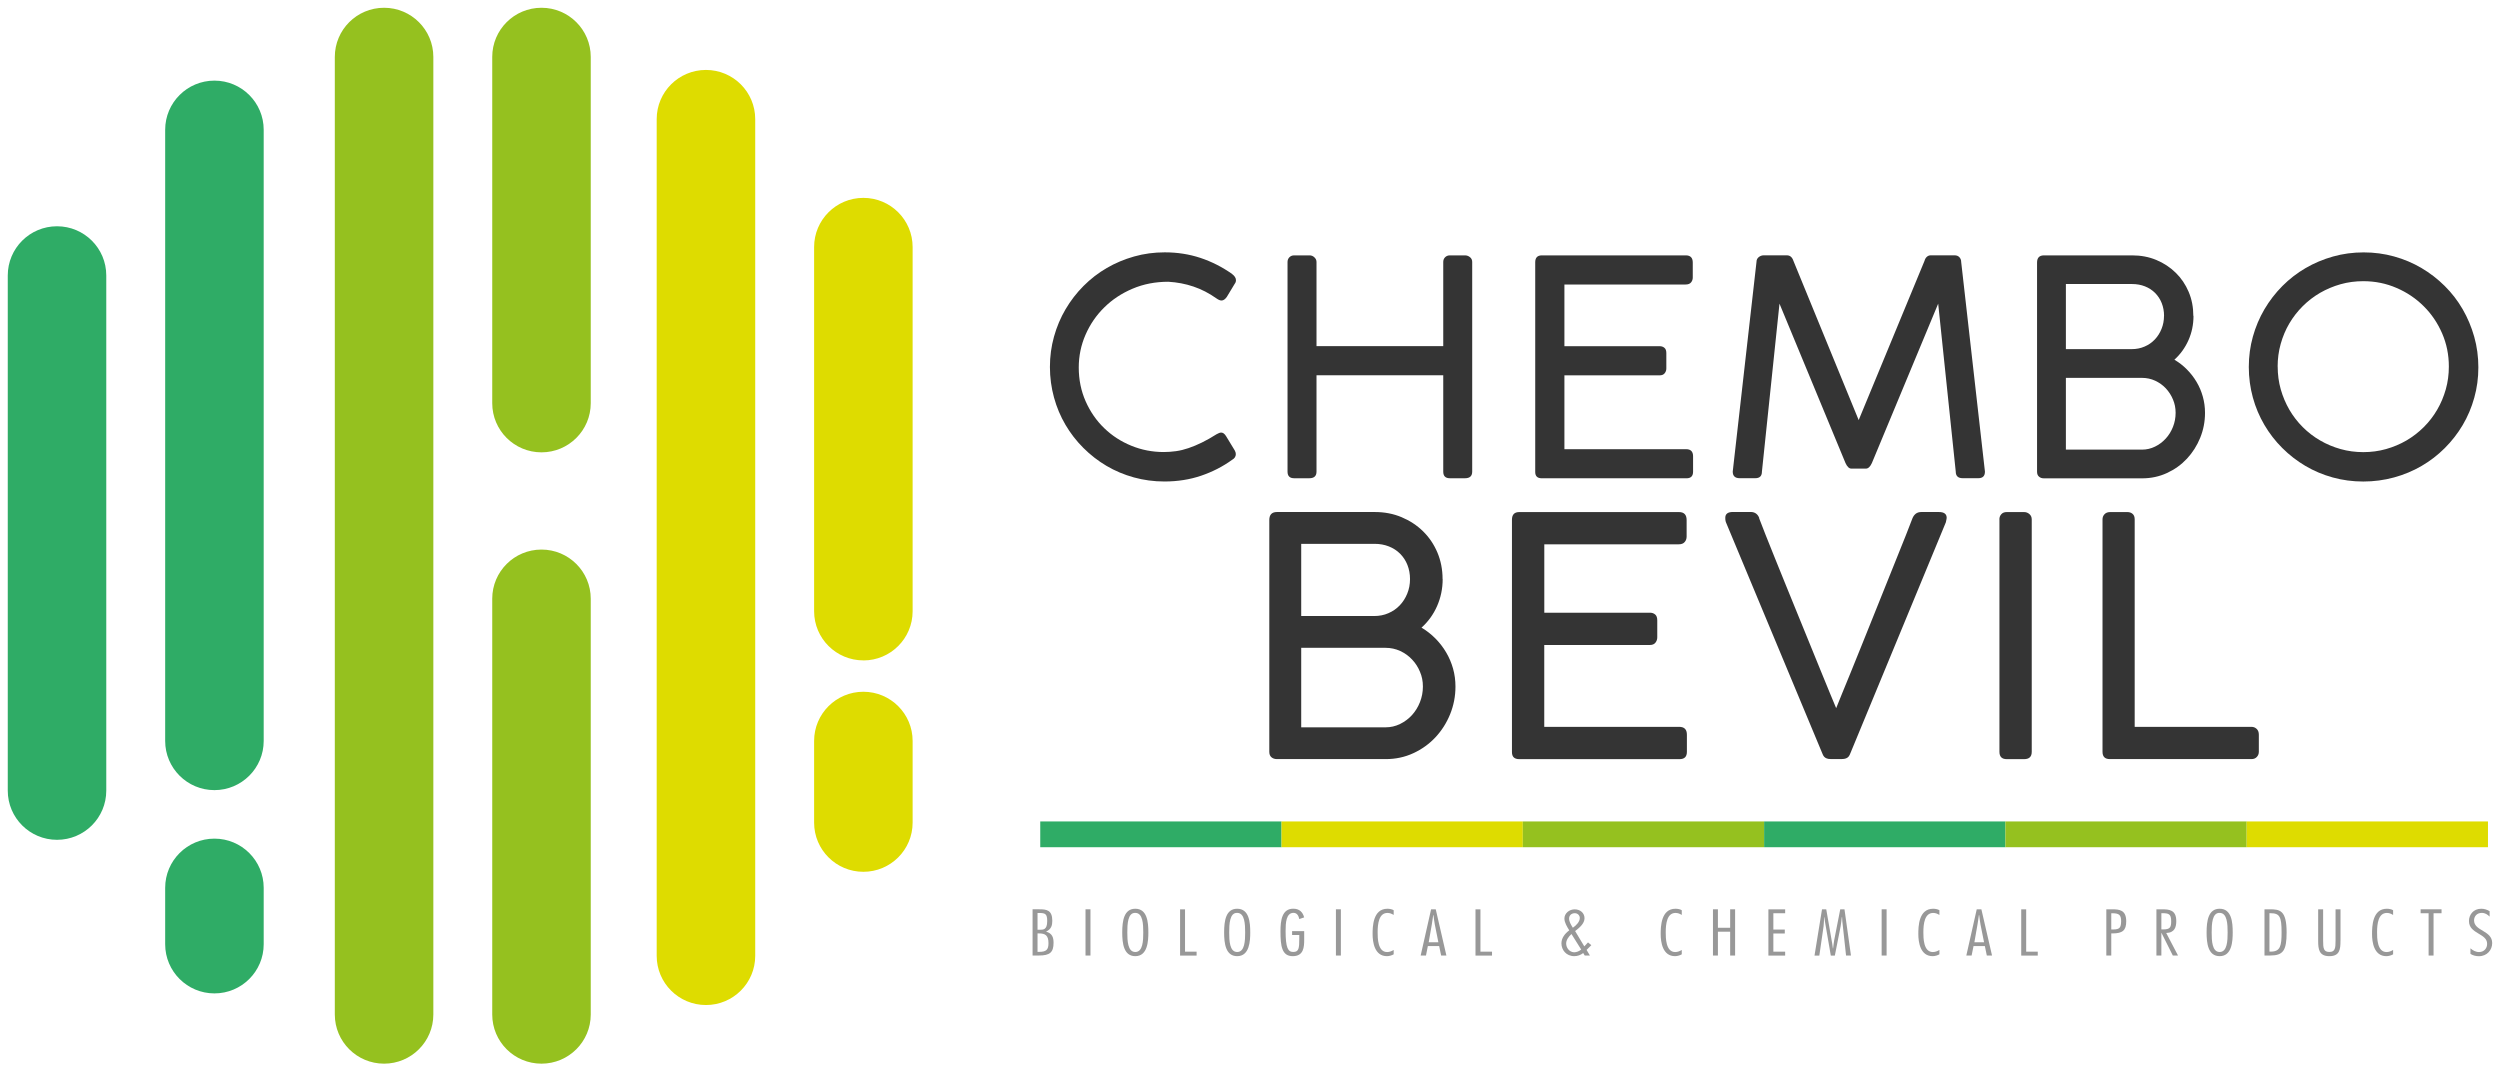
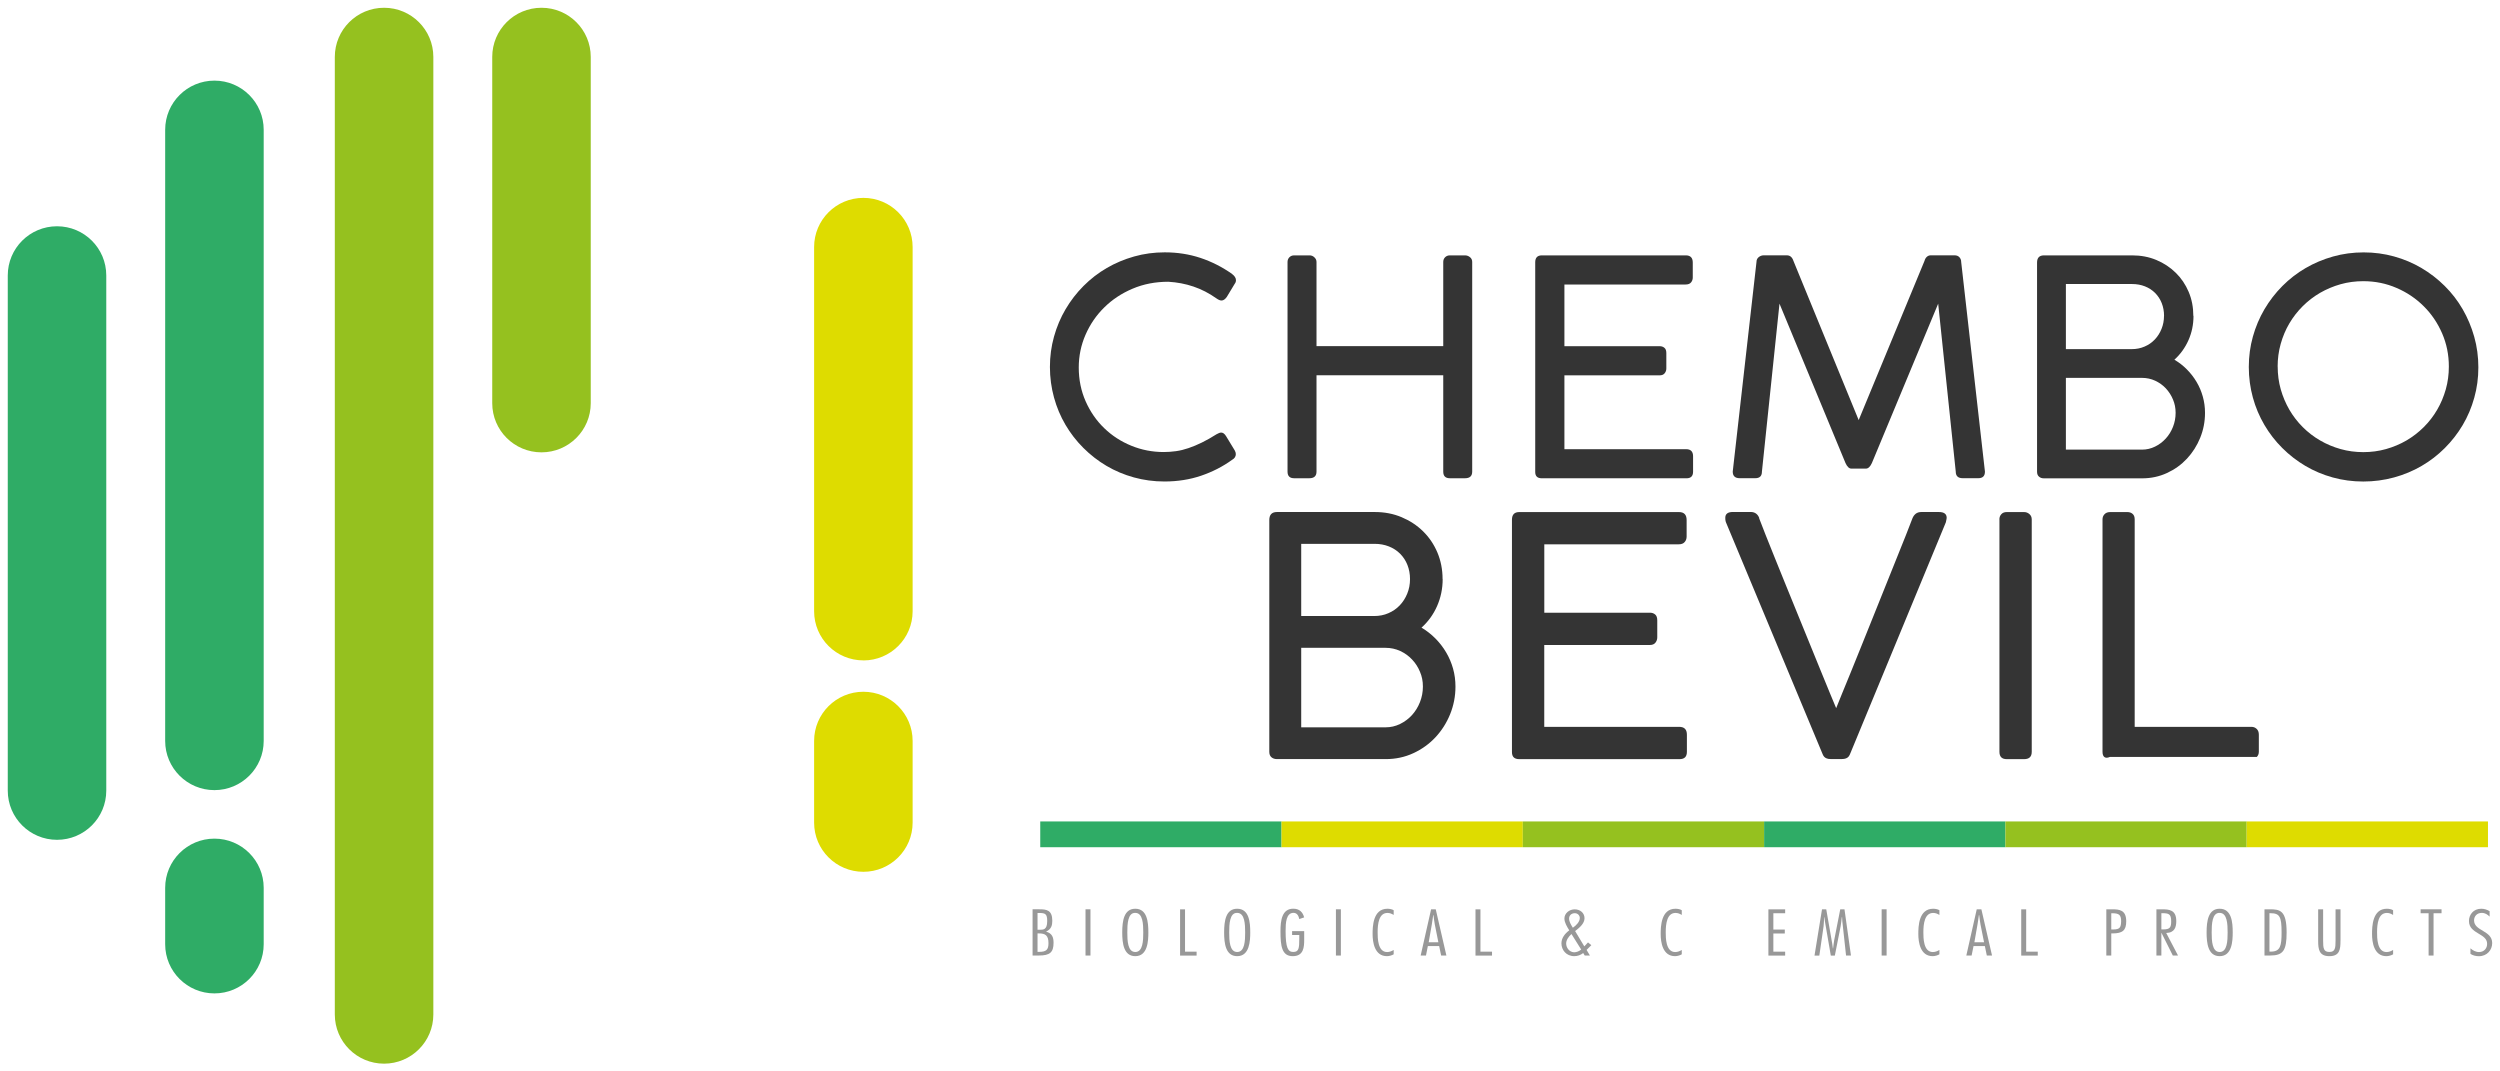
<svg xmlns="http://www.w3.org/2000/svg" width="161" height="69" viewBox="0 0 161 69" fill="none">
  <g clip-path="url(#clip0_3338_266)">
    <path d="M82.531 52.901H66.992V54.561H82.531V52.901Z" fill="#2FAC66" />
    <path d="M98.07 52.901H82.531V54.561H98.07V52.901Z" fill="#DEDC00" />
    <path d="M113.609 52.901H98.07V54.561H113.609V52.901Z" fill="#95C11F" />
    <path d="M129.148 52.901H113.609V54.561H129.148V52.901Z" fill="#2FAC66" />
    <path d="M144.687 52.901H129.148V54.561H144.687V52.901Z" fill="#95C11F" />
    <path d="M160.226 52.901H144.687V54.561H160.226V52.901Z" fill="#DEDC00" />
    <path d="M79.353 17.654C79.423 17.705 79.483 17.764 79.528 17.832C79.573 17.899 79.596 17.97 79.596 18.04C79.596 18.131 79.57 18.209 79.519 18.271L79.006 19.122C78.896 19.277 78.783 19.353 78.667 19.353C78.622 19.353 78.571 19.342 78.517 19.32C78.464 19.297 78.399 19.26 78.328 19.21C77.863 18.88 77.374 18.629 76.861 18.455C76.347 18.28 75.808 18.178 75.238 18.145C74.406 18.145 73.638 18.294 72.935 18.593C72.232 18.891 71.623 19.294 71.112 19.801C70.598 20.306 70.198 20.892 69.907 21.56C69.616 22.227 69.472 22.929 69.472 23.67C69.472 24.456 69.622 25.183 69.918 25.851C70.215 26.519 70.612 27.094 71.115 27.576C71.614 28.06 72.196 28.435 72.856 28.705C73.516 28.976 74.214 29.111 74.942 29.111C75.207 29.111 75.469 29.091 75.735 29.055C76 29.018 76.268 28.951 76.542 28.858C76.816 28.765 77.101 28.646 77.4 28.5C77.696 28.356 78.012 28.176 78.348 27.964C78.469 27.894 78.571 27.857 78.647 27.857C78.763 27.857 78.87 27.939 78.966 28.1L79.519 29.01C79.564 29.094 79.587 29.17 79.587 29.241C79.587 29.396 79.511 29.52 79.356 29.607C78.749 30.047 78.08 30.388 77.352 30.636C76.624 30.884 75.836 31.008 74.99 31.008C74.307 31.008 73.649 30.92 73.02 30.745C72.39 30.571 71.803 30.323 71.259 30.002C70.714 29.68 70.217 29.294 69.769 28.846C69.32 28.398 68.936 27.902 68.617 27.358C68.298 26.815 68.05 26.229 67.878 25.6C67.706 24.972 67.615 24.315 67.615 23.634C67.615 22.952 67.703 22.304 67.878 21.678C68.053 21.05 68.301 20.461 68.623 19.914C68.945 19.367 69.331 18.866 69.78 18.415C70.229 17.964 70.728 17.578 71.276 17.26C71.823 16.941 72.413 16.694 73.042 16.516C73.672 16.338 74.329 16.251 75.012 16.251C75.819 16.251 76.584 16.369 77.307 16.609C78.029 16.849 78.712 17.195 79.359 17.651L79.353 17.654Z" fill="#343434" />
    <path d="M92.945 16.871C92.945 16.756 92.981 16.654 93.06 16.572C93.139 16.491 93.241 16.446 93.371 16.446H94.347C94.463 16.446 94.57 16.485 94.666 16.561C94.762 16.637 94.81 16.741 94.81 16.871V30.373C94.81 30.658 94.655 30.799 94.347 30.799H93.371C93.086 30.799 92.945 30.658 92.945 30.373V24.169H84.783V30.373C84.783 30.658 84.627 30.799 84.32 30.799H83.343C83.058 30.799 82.917 30.658 82.917 30.373V16.871C82.917 16.756 82.954 16.654 83.033 16.572C83.112 16.491 83.214 16.446 83.343 16.446H84.34C84.455 16.446 84.56 16.488 84.647 16.572C84.738 16.657 84.783 16.756 84.783 16.871V22.292H92.945V16.871Z" fill="#343434" />
    <path d="M108.568 16.446C108.865 16.446 109.014 16.601 109.014 16.91V17.869C109.014 17.99 108.978 18.097 108.904 18.187C108.831 18.277 108.712 18.322 108.551 18.322H100.748V22.295H106.886C107.002 22.295 107.104 22.329 107.185 22.397C107.27 22.464 107.312 22.58 107.312 22.74V23.727C107.312 23.842 107.279 23.946 107.205 24.037C107.135 24.127 107.027 24.172 106.886 24.172H100.748V28.928H108.588C108.884 28.928 109.034 29.08 109.034 29.382V30.376C109.034 30.661 108.893 30.802 108.608 30.802H99.295C99.01 30.802 98.868 30.667 98.868 30.396V16.891C98.868 16.595 99.01 16.446 99.295 16.446H108.568Z" fill="#343434" />
    <path d="M119.228 30.179C119.087 30.179 118.96 30.061 118.85 29.821L114.599 19.556L113.468 30.371C113.468 30.655 113.327 30.796 113.042 30.796H112.034C111.738 30.796 111.588 30.655 111.588 30.371L113.118 16.868C113.118 16.739 113.166 16.637 113.262 16.558C113.358 16.482 113.465 16.443 113.581 16.443H115.071C115.277 16.443 115.418 16.561 115.497 16.801L119.699 27.054L123.938 16.801C123.969 16.685 124.023 16.595 124.093 16.536C124.164 16.474 124.246 16.443 124.336 16.443H125.874C126.01 16.443 126.114 16.485 126.19 16.57C126.264 16.654 126.3 16.753 126.3 16.868L127.83 30.371C127.83 30.655 127.689 30.796 127.404 30.796H126.396C126.1 30.796 125.95 30.655 125.95 30.371L124.819 19.556L120.549 29.821C120.439 30.061 120.309 30.179 120.162 30.179H119.222H119.228Z" fill="#343434" />
    <path d="M141.261 20.343C141.261 20.898 141.154 21.419 140.937 21.909C140.719 22.399 140.417 22.816 140.031 23.166C140.327 23.34 140.598 23.549 140.838 23.794C141.08 24.039 141.289 24.307 141.461 24.6C141.636 24.893 141.769 25.209 141.862 25.544C141.955 25.879 142.003 26.226 142.003 26.589C142.003 27.15 141.899 27.685 141.693 28.193C141.487 28.7 141.202 29.148 140.841 29.537C140.479 29.925 140.05 30.233 139.556 30.461C139.063 30.689 138.529 30.805 137.953 30.805H131.632C131.502 30.805 131.395 30.771 131.313 30.698C131.228 30.627 131.186 30.52 131.186 30.379V16.91C131.186 16.601 131.335 16.446 131.632 16.446H137.313C137.874 16.446 138.394 16.544 138.871 16.744C139.348 16.944 139.765 17.218 140.118 17.567C140.474 17.914 140.75 18.325 140.951 18.798C141.151 19.272 141.25 19.785 141.25 20.34L141.261 20.343ZM139.365 20.343C139.365 20.047 139.314 19.77 139.215 19.52C139.116 19.269 138.972 19.052 138.789 18.866C138.605 18.683 138.388 18.542 138.134 18.441C137.883 18.342 137.606 18.291 137.302 18.291H133.043V22.484H137.282C137.578 22.484 137.855 22.43 138.109 22.32C138.366 22.211 138.583 22.058 138.766 21.867C138.95 21.672 139.096 21.447 139.201 21.185C139.308 20.923 139.362 20.641 139.362 20.34L139.365 20.343ZM133.043 24.335V28.956H137.942C138.239 28.956 138.521 28.891 138.783 28.762C139.048 28.632 139.277 28.46 139.475 28.243C139.672 28.029 139.827 27.776 139.94 27.491C140.053 27.204 140.11 26.902 140.11 26.587C140.11 26.271 140.053 25.998 139.94 25.727C139.827 25.457 139.675 25.22 139.48 25.011C139.286 24.803 139.057 24.642 138.794 24.518C138.529 24.397 138.247 24.335 137.942 24.335H133.043Z" fill="#343434" />
    <path d="M152.22 16.254C152.897 16.254 153.552 16.341 154.181 16.516C154.811 16.691 155.398 16.939 155.942 17.26C156.487 17.581 156.987 17.967 157.438 18.415C157.89 18.863 158.276 19.362 158.595 19.914C158.914 20.466 159.162 21.055 159.34 21.686C159.518 22.318 159.606 22.974 159.606 23.659C159.606 24.344 159.518 24.989 159.343 25.614C159.168 26.243 158.92 26.829 158.598 27.373C158.276 27.916 157.89 28.412 157.441 28.86C156.992 29.308 156.493 29.692 155.945 30.01C155.398 30.328 154.805 30.576 154.173 30.748C153.541 30.92 152.883 31.01 152.197 31.01C151.511 31.01 150.857 30.923 150.227 30.748C149.598 30.574 149.011 30.326 148.466 30.004C147.922 29.683 147.425 29.297 146.976 28.849C146.527 28.401 146.144 27.905 145.825 27.361C145.506 26.817 145.257 26.231 145.085 25.603C144.913 24.975 144.823 24.318 144.823 23.636C144.823 22.954 144.91 22.306 145.085 21.681C145.26 21.052 145.509 20.464 145.83 19.917C146.152 19.37 146.539 18.869 146.987 18.418C147.436 17.967 147.936 17.581 148.483 17.263C149.031 16.944 149.621 16.696 150.25 16.519C150.879 16.341 151.537 16.254 152.22 16.254ZM146.683 23.608C146.683 24.115 146.748 24.606 146.88 25.073C147.013 25.541 147.199 25.978 147.436 26.389C147.676 26.798 147.961 27.17 148.297 27.505C148.633 27.84 149.005 28.128 149.415 28.364C149.824 28.604 150.264 28.787 150.732 28.92C151.201 29.052 151.689 29.117 152.2 29.117C152.711 29.117 153.191 29.052 153.662 28.92C154.133 28.787 154.571 28.601 154.98 28.364C155.386 28.125 155.756 27.84 156.092 27.505C156.428 27.17 156.716 26.798 156.953 26.389C157.193 25.981 157.376 25.541 157.509 25.073C157.641 24.606 157.706 24.118 157.706 23.608C157.706 22.847 157.562 22.134 157.272 21.467C156.981 20.799 156.589 20.218 156.089 19.723C155.592 19.227 155.011 18.832 154.342 18.545C153.676 18.255 152.959 18.108 152.197 18.108C151.689 18.108 151.198 18.173 150.73 18.305C150.261 18.438 149.824 18.624 149.412 18.86C149.002 19.1 148.63 19.384 148.294 19.72C147.958 20.055 147.67 20.427 147.433 20.83C147.193 21.236 147.01 21.675 146.877 22.146C146.745 22.616 146.68 23.104 146.68 23.605L146.683 23.608Z" fill="#343434" />
    <path d="M92.908 37.294C92.908 37.908 92.787 38.486 92.549 39.029C92.31 39.573 91.974 40.035 91.545 40.421C91.872 40.613 92.171 40.847 92.439 41.117C92.707 41.388 92.939 41.687 93.131 42.013C93.323 42.337 93.472 42.687 93.577 43.059C93.681 43.431 93.732 43.817 93.732 44.217C93.732 44.84 93.616 45.431 93.388 45.995C93.159 46.558 92.843 47.054 92.442 47.483C92.041 47.911 91.567 48.252 91.02 48.505C90.472 48.759 89.88 48.886 89.245 48.886H82.237C82.093 48.886 81.975 48.846 81.881 48.767C81.788 48.689 81.743 48.57 81.743 48.415V33.49C81.743 33.146 81.907 32.974 82.237 32.974H88.536C89.157 32.974 89.736 33.084 90.263 33.307C90.791 33.529 91.254 33.831 91.646 34.217C92.039 34.603 92.346 35.056 92.569 35.583C92.789 36.108 92.902 36.679 92.902 37.291L92.908 37.294ZM90.805 37.294C90.805 36.964 90.749 36.663 90.639 36.384C90.529 36.105 90.371 35.865 90.168 35.66C89.964 35.457 89.722 35.299 89.442 35.189C89.163 35.079 88.855 35.023 88.519 35.023H83.798V39.672H88.497C88.827 39.672 89.132 39.613 89.414 39.489C89.696 39.368 89.939 39.199 90.145 38.984C90.348 38.77 90.509 38.52 90.627 38.229C90.746 37.939 90.805 37.629 90.805 37.291V37.294ZM83.798 41.718V46.84H89.228C89.555 46.84 89.868 46.77 90.162 46.626C90.455 46.482 90.709 46.294 90.93 46.054C91.147 45.815 91.319 45.536 91.446 45.217C91.57 44.899 91.635 44.566 91.635 44.214C91.635 43.862 91.573 43.56 91.446 43.262C91.322 42.96 91.152 42.698 90.935 42.47C90.721 42.242 90.467 42.059 90.173 41.923C89.88 41.788 89.564 41.72 89.228 41.72H83.798V41.718Z" fill="#343434" />
    <path d="M108.125 32.977C108.456 32.977 108.619 33.149 108.619 33.493V34.552C108.619 34.687 108.58 34.806 108.495 34.904C108.413 35.006 108.283 35.054 108.103 35.054H99.453V39.458H106.257C106.387 39.458 106.497 39.494 106.59 39.571C106.683 39.647 106.728 39.773 106.728 39.951V41.044C106.728 41.174 106.689 41.286 106.61 41.388C106.531 41.489 106.412 41.537 106.254 41.537H99.45V46.809H108.142C108.472 46.809 108.636 46.978 108.636 47.313V48.418C108.636 48.734 108.478 48.889 108.165 48.889H97.841C97.525 48.889 97.37 48.739 97.37 48.438V33.47C97.37 33.14 97.528 32.977 97.841 32.977H108.123H108.125Z" fill="#343434" />
    <path d="M113.287 33.371C113.389 33.642 113.527 34.003 113.705 34.448C113.883 34.896 114.083 35.395 114.306 35.947C114.526 36.499 114.769 37.094 115.026 37.725C115.282 38.356 115.542 38.996 115.805 39.638C116.067 40.281 116.324 40.912 116.578 41.534C116.832 42.154 117.066 42.732 117.281 43.259C117.495 43.789 117.687 44.256 117.856 44.662C118.026 45.068 118.155 45.383 118.249 45.606C118.333 45.383 118.463 45.071 118.63 44.662C118.799 44.254 118.988 43.786 119.205 43.259C119.42 42.729 119.651 42.154 119.902 41.534C120.154 40.912 120.408 40.281 120.664 39.638C120.921 38.996 121.178 38.359 121.432 37.725C121.686 37.094 121.923 36.499 122.146 35.947C122.366 35.395 122.567 34.893 122.747 34.448C122.925 34.003 123.066 33.642 123.165 33.371C123.216 33.25 123.286 33.154 123.379 33.081C123.473 33.011 123.591 32.974 123.735 32.974H124.861C125.197 32.974 125.366 33.098 125.366 33.349C125.366 33.377 125.363 33.405 125.355 33.434C125.346 33.462 125.341 33.495 125.335 33.529C125.327 33.566 125.321 33.6 125.313 33.636L119.174 48.486C119.16 48.522 119.143 48.562 119.121 48.61C119.098 48.658 119.07 48.7 119.036 48.739C119.002 48.779 118.949 48.813 118.881 48.841C118.813 48.869 118.723 48.883 118.607 48.883H117.899C117.791 48.883 117.704 48.869 117.636 48.841C117.568 48.813 117.515 48.779 117.481 48.739C117.447 48.7 117.416 48.658 117.396 48.61C117.377 48.565 117.357 48.522 117.343 48.486L111.151 33.636C111.142 33.614 111.137 33.591 111.128 33.56C111.114 33.504 111.108 33.431 111.108 33.346C111.108 33.095 111.272 32.971 111.602 32.971H112.74C112.884 32.971 113.002 33.008 113.095 33.078C113.188 33.149 113.256 33.248 113.298 33.369L113.287 33.371Z" fill="#343434" />
    <path d="M128.761 33.447C128.761 33.318 128.801 33.208 128.885 33.115C128.967 33.022 129.083 32.977 129.235 32.977H130.35C130.48 32.977 130.593 33.019 130.694 33.107C130.793 33.191 130.844 33.307 130.844 33.45V48.418C130.844 48.734 130.68 48.889 130.35 48.889H129.235C128.919 48.889 128.764 48.731 128.764 48.418V33.45L128.761 33.447Z" fill="#343434" />
-     <path d="M144.998 46.809C145.125 46.809 145.238 46.854 145.331 46.942C145.424 47.032 145.469 47.153 145.469 47.311V48.415C145.469 48.545 145.427 48.655 145.339 48.748C145.252 48.841 145.139 48.886 144.995 48.886H135.873C135.557 48.886 135.402 48.728 135.402 48.415V33.447C135.402 33.318 135.444 33.208 135.532 33.115C135.619 33.022 135.741 32.977 135.896 32.977H137.002C137.138 32.977 137.251 33.016 137.341 33.095C137.431 33.174 137.474 33.293 137.474 33.447V46.809H144.998Z" fill="#343434" />
+     <path d="M144.998 46.809C145.125 46.809 145.238 46.854 145.331 46.942C145.424 47.032 145.469 47.153 145.469 47.311V48.415C145.469 48.545 145.427 48.655 145.339 48.748H135.873C135.557 48.886 135.402 48.728 135.402 48.415V33.447C135.402 33.318 135.444 33.208 135.532 33.115C135.619 33.022 135.741 32.977 135.896 32.977H137.002C137.138 32.977 137.251 33.016 137.341 33.095C137.431 33.174 137.474 33.293 137.474 33.447V46.809H144.998Z" fill="#343434" />
    <path d="M66.944 58.559C67.395 58.559 67.768 58.607 67.768 59.297C67.768 59.59 67.708 59.838 67.367 59.996C67.776 60.112 67.849 60.388 67.849 60.718C67.849 61.337 67.604 61.535 66.912 61.535H66.498V58.556H66.944V58.559ZM66.817 58.796V59.875H66.904C67.164 59.875 67.44 59.914 67.44 59.317C67.44 58.846 67.313 58.796 66.904 58.796H66.817ZM66.817 60.112V61.301H66.904C67.381 61.301 67.522 61.166 67.522 60.74C67.522 60.239 67.316 60.112 66.912 60.112H66.817Z" fill="#989898" />
    <path d="M70.226 61.537H69.907V58.559H70.226V61.537Z" fill="#989898" />
    <path d="M73.954 60.05C73.954 60.608 73.909 61.577 73.113 61.577C72.362 61.577 72.272 60.743 72.272 60.05C72.272 59.294 72.385 58.523 73.113 58.523C73.886 58.523 73.954 59.396 73.954 60.05ZM72.599 60.05C72.599 60.574 72.622 61.309 73.113 61.309C73.604 61.309 73.626 60.574 73.626 60.05C73.626 59.526 73.604 58.79 73.113 58.79C72.622 58.77 72.599 59.526 72.599 60.05Z" fill="#989898" />
    <path d="M76.316 61.287H77.061V61.54H75.997V58.562H76.316V61.287Z" fill="#989898" />
    <path d="M80.516 60.05C80.516 60.608 80.47 61.577 79.674 61.577C78.924 61.577 78.834 60.743 78.834 60.05C78.834 59.294 78.946 58.523 79.674 58.523C80.448 58.523 80.516 59.396 80.516 60.05ZM79.161 60.05C79.161 60.574 79.183 61.309 79.674 61.309C80.166 61.309 80.188 60.574 80.188 60.05C80.188 59.526 80.166 58.79 79.674 58.79C79.183 58.77 79.161 59.526 79.161 60.05Z" fill="#989898" />
    <path d="M83.208 59.965H83.99V60.515C83.99 60.985 83.962 61.577 83.253 61.577C82.545 61.577 82.463 60.917 82.463 59.976C82.463 59.272 82.559 58.52 83.287 58.52C83.696 58.52 83.902 58.756 83.987 59.08L83.674 59.188C83.637 59.01 83.549 58.787 83.301 58.787C82.827 58.79 82.793 59.427 82.793 59.951C82.793 61.053 82.951 61.306 83.284 61.306C83.643 61.306 83.674 61.078 83.674 60.441V60.216H83.211V59.962L83.208 59.965Z" fill="#989898" />
    <path d="M86.352 61.537H86.033V58.559H86.352V61.537Z" fill="#989898" />
    <path d="M89.756 61.456C89.637 61.526 89.471 61.577 89.318 61.577C88.514 61.577 88.395 60.664 88.395 60.157C88.395 59.675 88.415 58.523 89.349 58.523C89.476 58.523 89.648 58.551 89.753 58.618V58.923C89.626 58.846 89.513 58.793 89.352 58.793C88.799 58.793 88.72 59.492 88.72 60.044C88.72 60.391 88.72 61.312 89.329 61.312C89.485 61.312 89.629 61.253 89.753 61.177V61.456H89.756Z" fill="#989898" />
    <path d="M93.151 61.537H92.809L92.682 60.926H91.954L91.833 61.537H91.491L92.163 58.559H92.462L93.148 61.537H93.151ZM92.631 60.684L92.403 59.542C92.363 59.342 92.344 59.137 92.315 58.934H92.298C92.267 59.134 92.242 59.34 92.208 59.542L92.008 60.684H92.631Z" fill="#989898" />
    <path d="M95.341 61.287H96.086V61.54H95.022V58.562H95.341V61.287Z" fill="#989898" />
    <path d="M101.956 61.377C101.798 61.504 101.592 61.577 101.383 61.577C100.864 61.577 100.556 61.174 100.556 60.754C100.556 60.41 100.771 60.131 101.061 59.914L101.047 59.892C100.912 59.675 100.748 59.407 100.748 59.154C100.748 58.821 101.053 58.562 101.411 58.562C101.77 58.562 102.043 58.799 102.043 59.134C102.043 59.469 101.73 59.734 101.465 59.94L101.437 59.959L102.029 60.946L102.244 60.717L102.266 60.689L102.481 60.87L102.176 61.174L102.391 61.537H102.058L101.959 61.377H101.956ZM101.202 60.151C101.025 60.312 100.861 60.532 100.861 60.76C100.861 61.022 101.047 61.309 101.369 61.329C101.533 61.323 101.682 61.27 101.829 61.151L101.202 60.151ZM101.293 59.745C101.507 59.599 101.739 59.365 101.739 59.117C101.739 58.956 101.606 58.81 101.42 58.81C101.191 58.81 101.05 58.959 101.05 59.156C101.05 59.354 101.169 59.548 101.273 59.717L101.29 59.745H101.293Z" fill="#989898" />
    <path d="M108.309 61.456C108.19 61.526 108.024 61.577 107.871 61.577C107.067 61.577 106.948 60.664 106.948 60.157C106.948 59.675 106.968 58.523 107.902 58.523C108.029 58.523 108.202 58.551 108.306 58.618V58.923C108.179 58.846 108.066 58.793 107.905 58.793C107.352 58.793 107.273 59.492 107.273 60.044C107.273 60.391 107.273 61.312 107.883 61.312C108.038 61.312 108.182 61.253 108.306 61.177V61.456H108.309Z" fill="#989898" />
-     <path d="M111.741 61.537H111.422V60.002H110.634V61.537H110.315V58.559H110.634V59.748H111.422V58.559H111.741V61.537Z" fill="#989898" />
    <path d="M114.964 58.813H114.204V59.864H114.941V60.117H114.204V61.287H114.964V61.54H113.885V58.562H114.964V58.816V58.813Z" fill="#989898" />
    <path d="M119.2 61.537H118.886L118.647 59.342C118.638 59.247 118.632 59.156 118.63 59.063H118.613C118.585 59.261 118.576 59.455 118.537 59.652L118.164 61.54H117.904L117.526 59.345C117.506 59.249 117.498 59.159 117.484 59.066H117.47C117.461 59.261 117.464 59.461 117.439 59.65L117.165 61.54H116.854L117.337 58.562H117.611L117.997 60.782C118.014 60.881 118.026 60.98 118.037 61.078H118.051C118.074 60.909 118.088 60.734 118.119 60.565L118.511 58.562H118.785L119.203 61.54L119.2 61.537Z" fill="#989898" />
    <path d="M121.497 61.537H121.178V58.559H121.497V61.537Z" fill="#989898" />
    <path d="M124.901 61.456C124.782 61.526 124.613 61.577 124.463 61.577C123.659 61.577 123.54 60.664 123.54 60.157C123.54 59.675 123.557 58.523 124.494 58.523C124.621 58.523 124.793 58.551 124.898 58.618V58.923C124.771 58.846 124.658 58.793 124.497 58.793C123.944 58.793 123.865 59.492 123.865 60.044C123.865 60.391 123.865 61.312 124.474 61.312C124.63 61.312 124.774 61.253 124.898 61.177V61.456H124.901Z" fill="#989898" />
    <path d="M128.293 61.537H127.951L127.824 60.926H127.096L126.972 61.537H126.631L127.302 58.559H127.601L128.287 61.537H128.293ZM127.774 60.684L127.545 59.542C127.506 59.342 127.486 59.137 127.46 58.934H127.441C127.41 59.134 127.387 59.34 127.35 59.542L127.15 60.684H127.774Z" fill="#989898" />
    <path d="M130.486 61.287H131.231V61.54H130.167V58.562H130.486V61.287Z" fill="#989898" />
    <path d="M135.647 61.537V58.559H136.003C136.494 58.559 136.929 58.599 136.929 59.334C136.929 59.912 136.697 60.112 136.048 60.112H135.966V61.537H135.647ZM135.966 59.858H136.088C136.534 59.858 136.587 59.714 136.601 59.334C136.601 58.923 136.474 58.813 136.028 58.813H135.966V59.858Z" fill="#989898" />
    <path d="M138.873 61.537V58.559H139.215C139.692 58.559 140.152 58.59 140.152 59.317C140.152 59.697 140.056 60.067 139.505 60.084L140.265 61.537H139.929L139.201 60.081H139.192V61.537H138.873ZM139.192 59.855H139.305C139.751 59.855 139.824 59.72 139.824 59.328C139.824 58.858 139.661 58.81 139.257 58.81H139.192V59.852V59.855Z" fill="#989898" />
    <path d="M143.787 60.05C143.787 60.608 143.742 61.577 142.946 61.577C142.195 61.577 142.105 60.743 142.105 60.05C142.105 59.294 142.218 58.523 142.946 58.523C143.719 58.523 143.787 59.396 143.787 60.05ZM142.432 60.05C142.432 60.574 142.455 61.309 142.946 61.309C143.437 61.309 143.459 60.574 143.459 60.05C143.459 59.526 143.437 58.79 142.946 58.79C142.455 58.77 142.432 59.526 142.432 60.05Z" fill="#989898" />
    <path d="M145.833 58.559H146.177C146.832 58.559 147.258 58.63 147.258 60.047C147.258 61.211 147.041 61.535 146.2 61.535H145.833V58.556V58.559ZM146.152 61.284H146.242C146.857 61.284 146.934 60.909 146.934 60.047C146.934 59.024 146.812 58.81 146.206 58.81H146.152V61.281V61.284Z" fill="#989898" />
    <path d="M150.727 60.593C150.727 61.143 150.676 61.577 150.01 61.577C149.344 61.577 149.29 61.126 149.29 60.593V58.559H149.609V60.577C149.609 61.07 149.64 61.306 150.01 61.306C150.379 61.306 150.41 61.07 150.41 60.577V58.559H150.729V60.593H150.727Z" fill="#989898" />
    <path d="M154.119 61.456C154 61.526 153.834 61.577 153.681 61.577C152.877 61.577 152.759 60.664 152.759 60.157C152.759 59.675 152.778 58.523 153.712 58.523C153.839 58.523 154.012 58.551 154.116 58.618V58.923C153.989 58.846 153.876 58.793 153.715 58.793C153.162 58.793 153.083 59.492 153.083 60.044C153.083 60.391 153.083 61.312 153.693 61.312C153.848 61.312 153.992 61.253 154.116 61.177V61.456H154.119Z" fill="#989898" />
    <path d="M157.235 58.813H156.721V61.537H156.402V58.813H155.888V58.559H157.235V58.813Z" fill="#989898" />
    <path d="M160.331 59.03C160.195 58.894 160.043 58.79 159.826 58.79C159.507 58.79 159.329 59.018 159.329 59.272C159.329 59.619 159.62 59.782 159.916 59.957C160.207 60.134 160.497 60.323 160.497 60.734C160.497 61.168 160.176 61.58 159.639 61.58C159.447 61.58 159.253 61.532 159.097 61.43V61.07C159.244 61.205 159.433 61.312 159.651 61.312C159.986 61.312 160.173 61.056 160.17 60.785C160.176 60.438 159.879 60.283 159.588 60.106C159.298 59.931 159.001 59.74 159.001 59.311C159.001 58.911 159.284 58.523 159.789 58.523C159.992 58.523 160.167 58.582 160.331 58.68V59.032V59.03Z" fill="#989898" />
    <path d="M3.672 54.084C1.92 54.084 0.5 52.667 0.5 50.917V17.739C0.5 15.989 1.92 14.572 3.672 14.572C5.425 14.572 6.844 15.989 6.844 17.739V50.917C6.844 52.667 5.425 54.084 3.672 54.084Z" fill="#2FAC66" />
    <path d="M13.81 50.884C12.057 50.884 10.637 49.466 10.637 47.717V8.359C10.637 6.609 12.057 5.192 13.81 5.192C15.562 5.192 16.982 6.609 16.982 8.359V47.717C16.982 49.466 15.562 50.884 13.81 50.884Z" fill="#2FAC66" />
    <path d="M13.81 63.975C12.057 63.975 10.637 62.557 10.637 60.808V57.176C10.637 55.426 12.057 54.008 13.81 54.008C15.562 54.008 16.982 55.426 16.982 57.176V60.808C16.982 62.557 15.562 63.975 13.81 63.975Z" fill="#2FAC66" />
    <path d="M24.734 68.5C22.982 68.5 21.562 67.083 21.562 65.333V3.667C21.562 1.917 22.982 0.5 24.734 0.5C26.487 0.5 27.907 1.917 27.907 3.667V65.333C27.907 67.083 26.487 68.5 24.734 68.5Z" fill="#95C11F" />
-     <path d="M34.872 68.5C33.119 68.5 31.7 67.083 31.7 65.333V38.559C31.7 36.809 33.119 35.392 34.872 35.392C36.624 35.392 38.044 36.809 38.044 38.559V65.333C38.044 67.083 36.624 68.5 34.872 68.5Z" fill="#95C11F" />
    <path d="M34.872 29.131C33.119 29.131 31.7 27.713 31.7 25.964V3.667C31.7 1.917 33.119 0.5 34.872 0.5C36.624 0.5 38.044 1.917 38.044 3.667V25.964C38.044 27.713 36.624 29.131 34.872 29.131Z" fill="#95C11F" />
-     <path d="M45.464 64.724C43.711 64.724 42.291 63.307 42.291 61.557V7.671C42.291 5.921 43.711 4.504 45.464 4.504C47.216 4.504 48.636 5.921 48.636 7.671V61.557C48.636 63.307 47.216 64.724 45.464 64.724Z" fill="#DEDC00" />
    <path d="M55.601 42.529C53.848 42.529 52.429 41.112 52.429 39.362V15.91C52.429 14.16 53.848 12.743 55.601 12.743C57.353 12.743 58.773 14.16 58.773 15.91V39.365C58.773 41.115 57.353 42.532 55.601 42.532V42.529Z" fill="#DEDC00" />
    <path d="M55.601 56.144C53.848 56.144 52.429 54.727 52.429 52.977V47.717C52.429 45.967 53.848 44.549 55.601 44.549C57.353 44.549 58.773 45.967 58.773 47.717V52.977C58.773 54.727 57.353 56.144 55.601 56.144Z" fill="#DEDC00" />
  </g>
  <defs>
    <clipPath id="clip0_3338_266">
      <rect width="160" height="68" fill="white" transform="translate(0.5 0.5)" />
    </clipPath>
  </defs>
</svg>